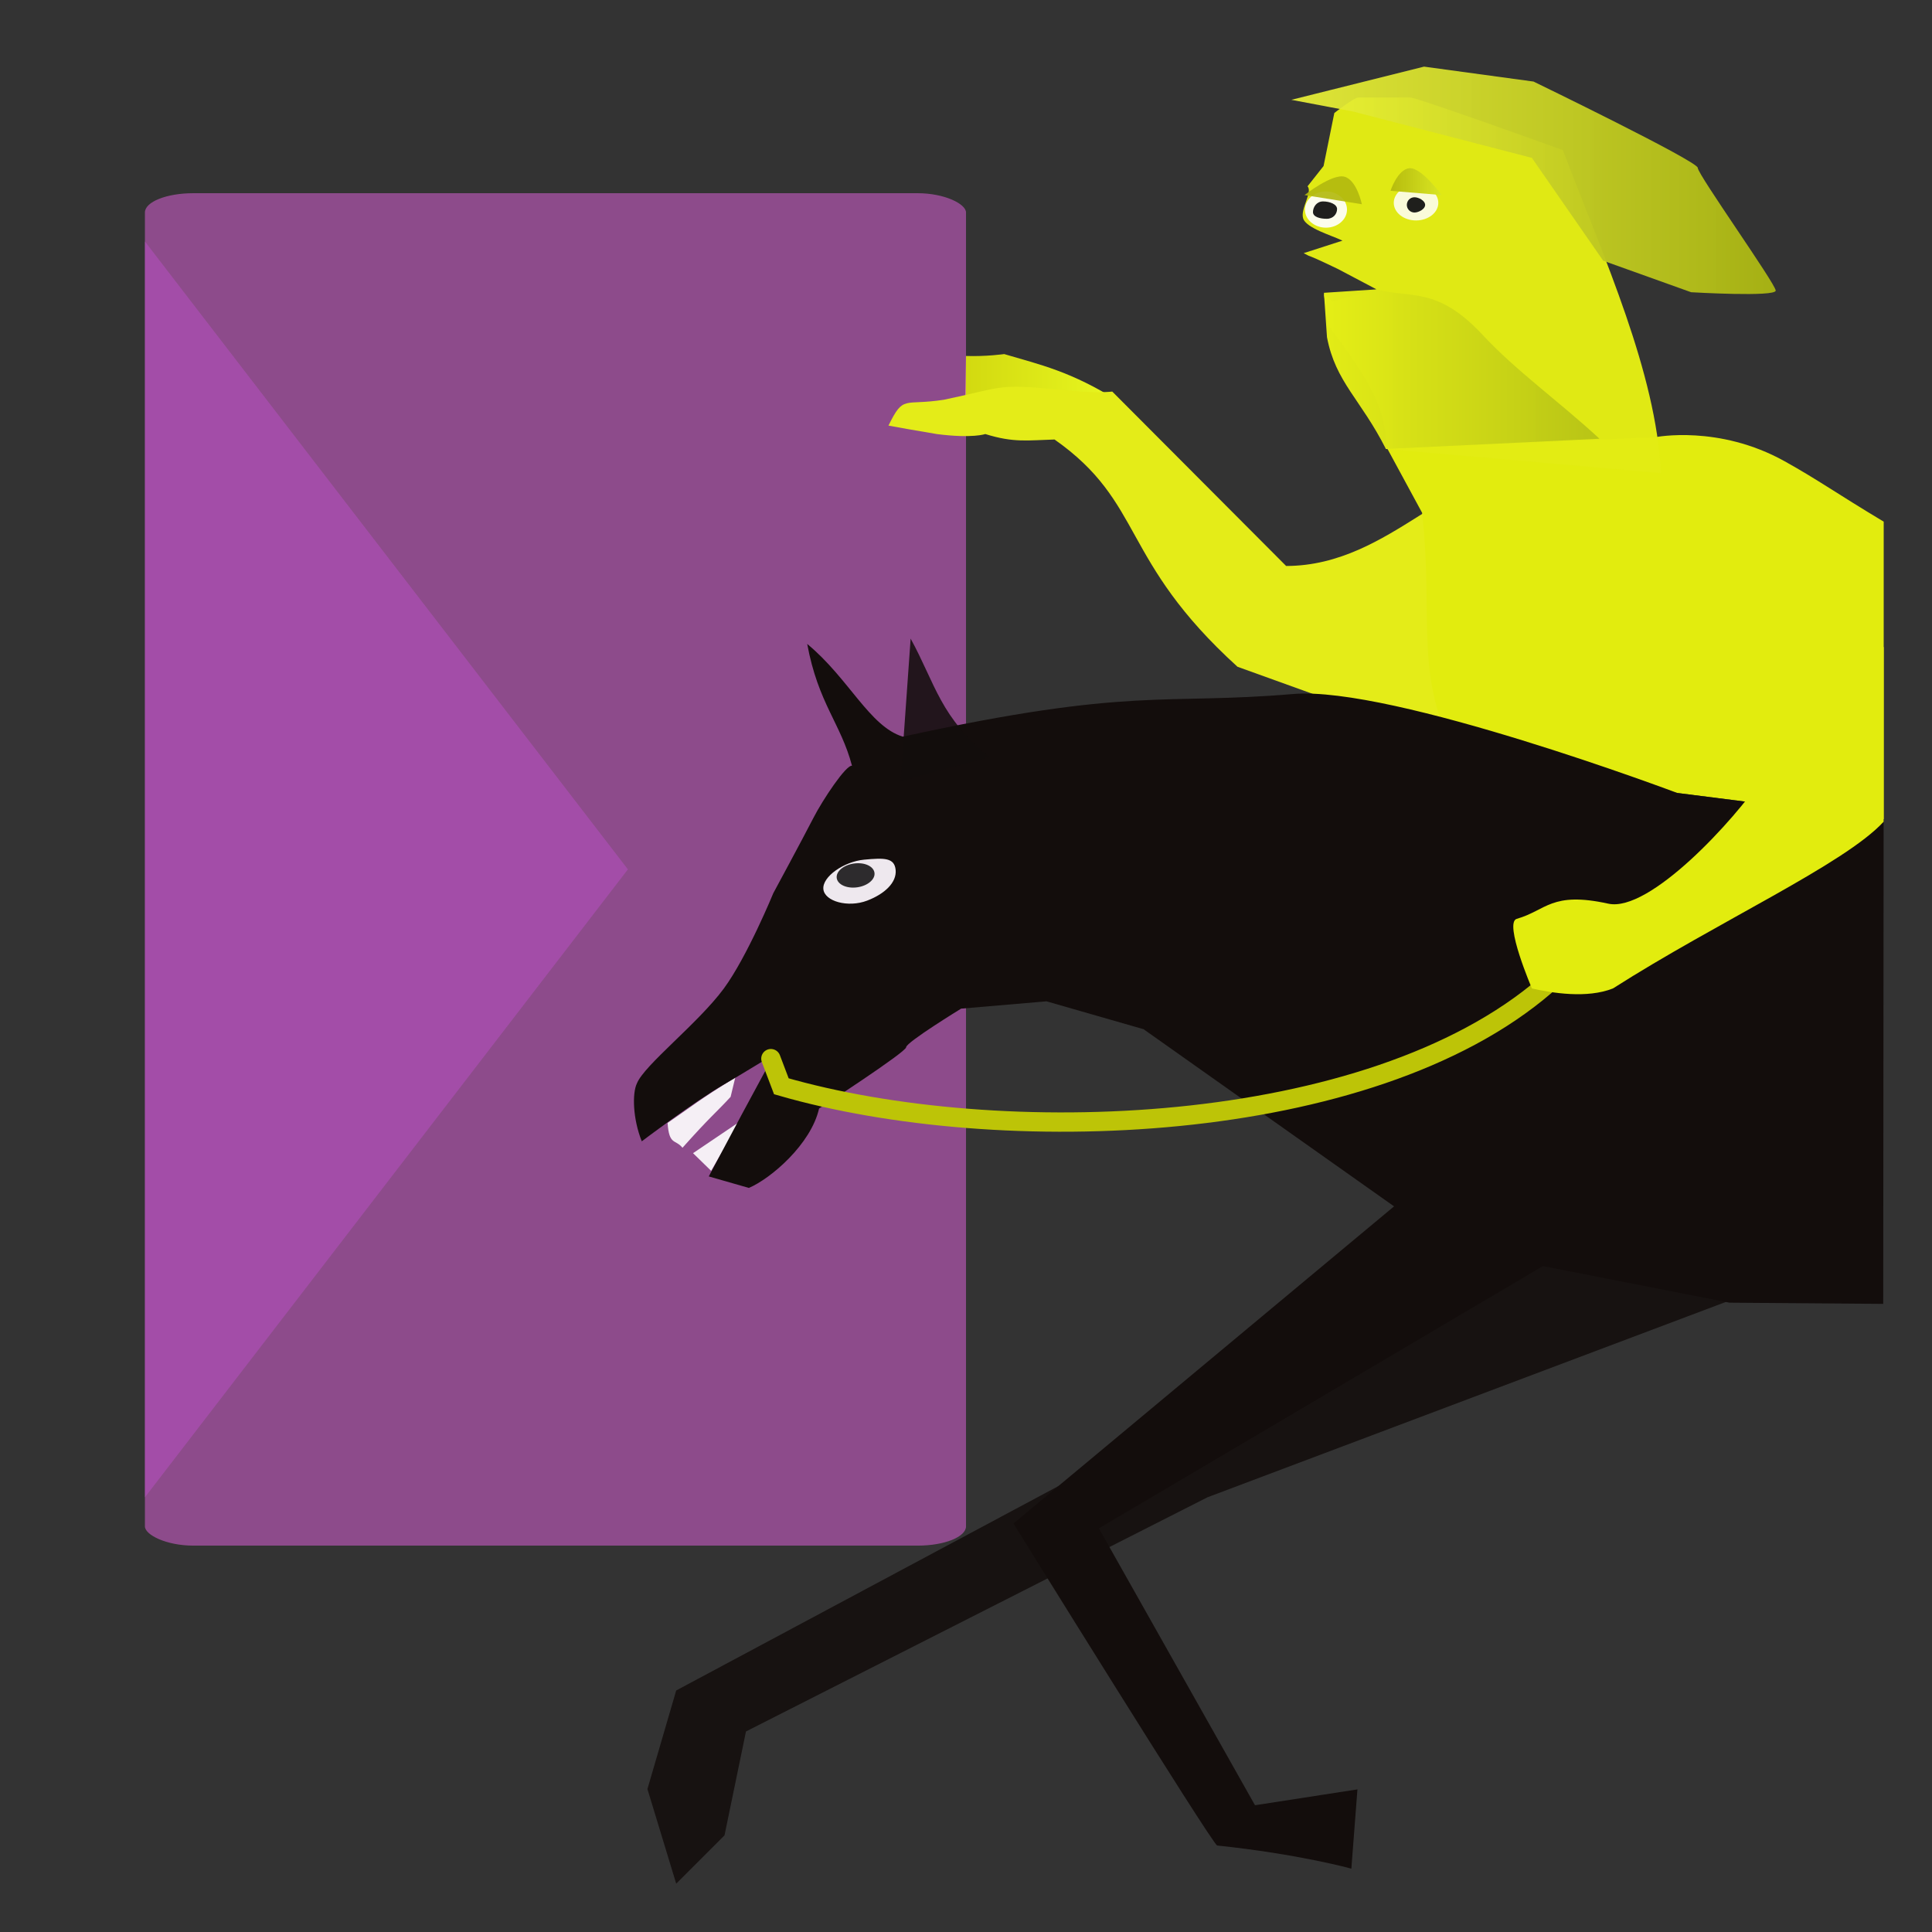
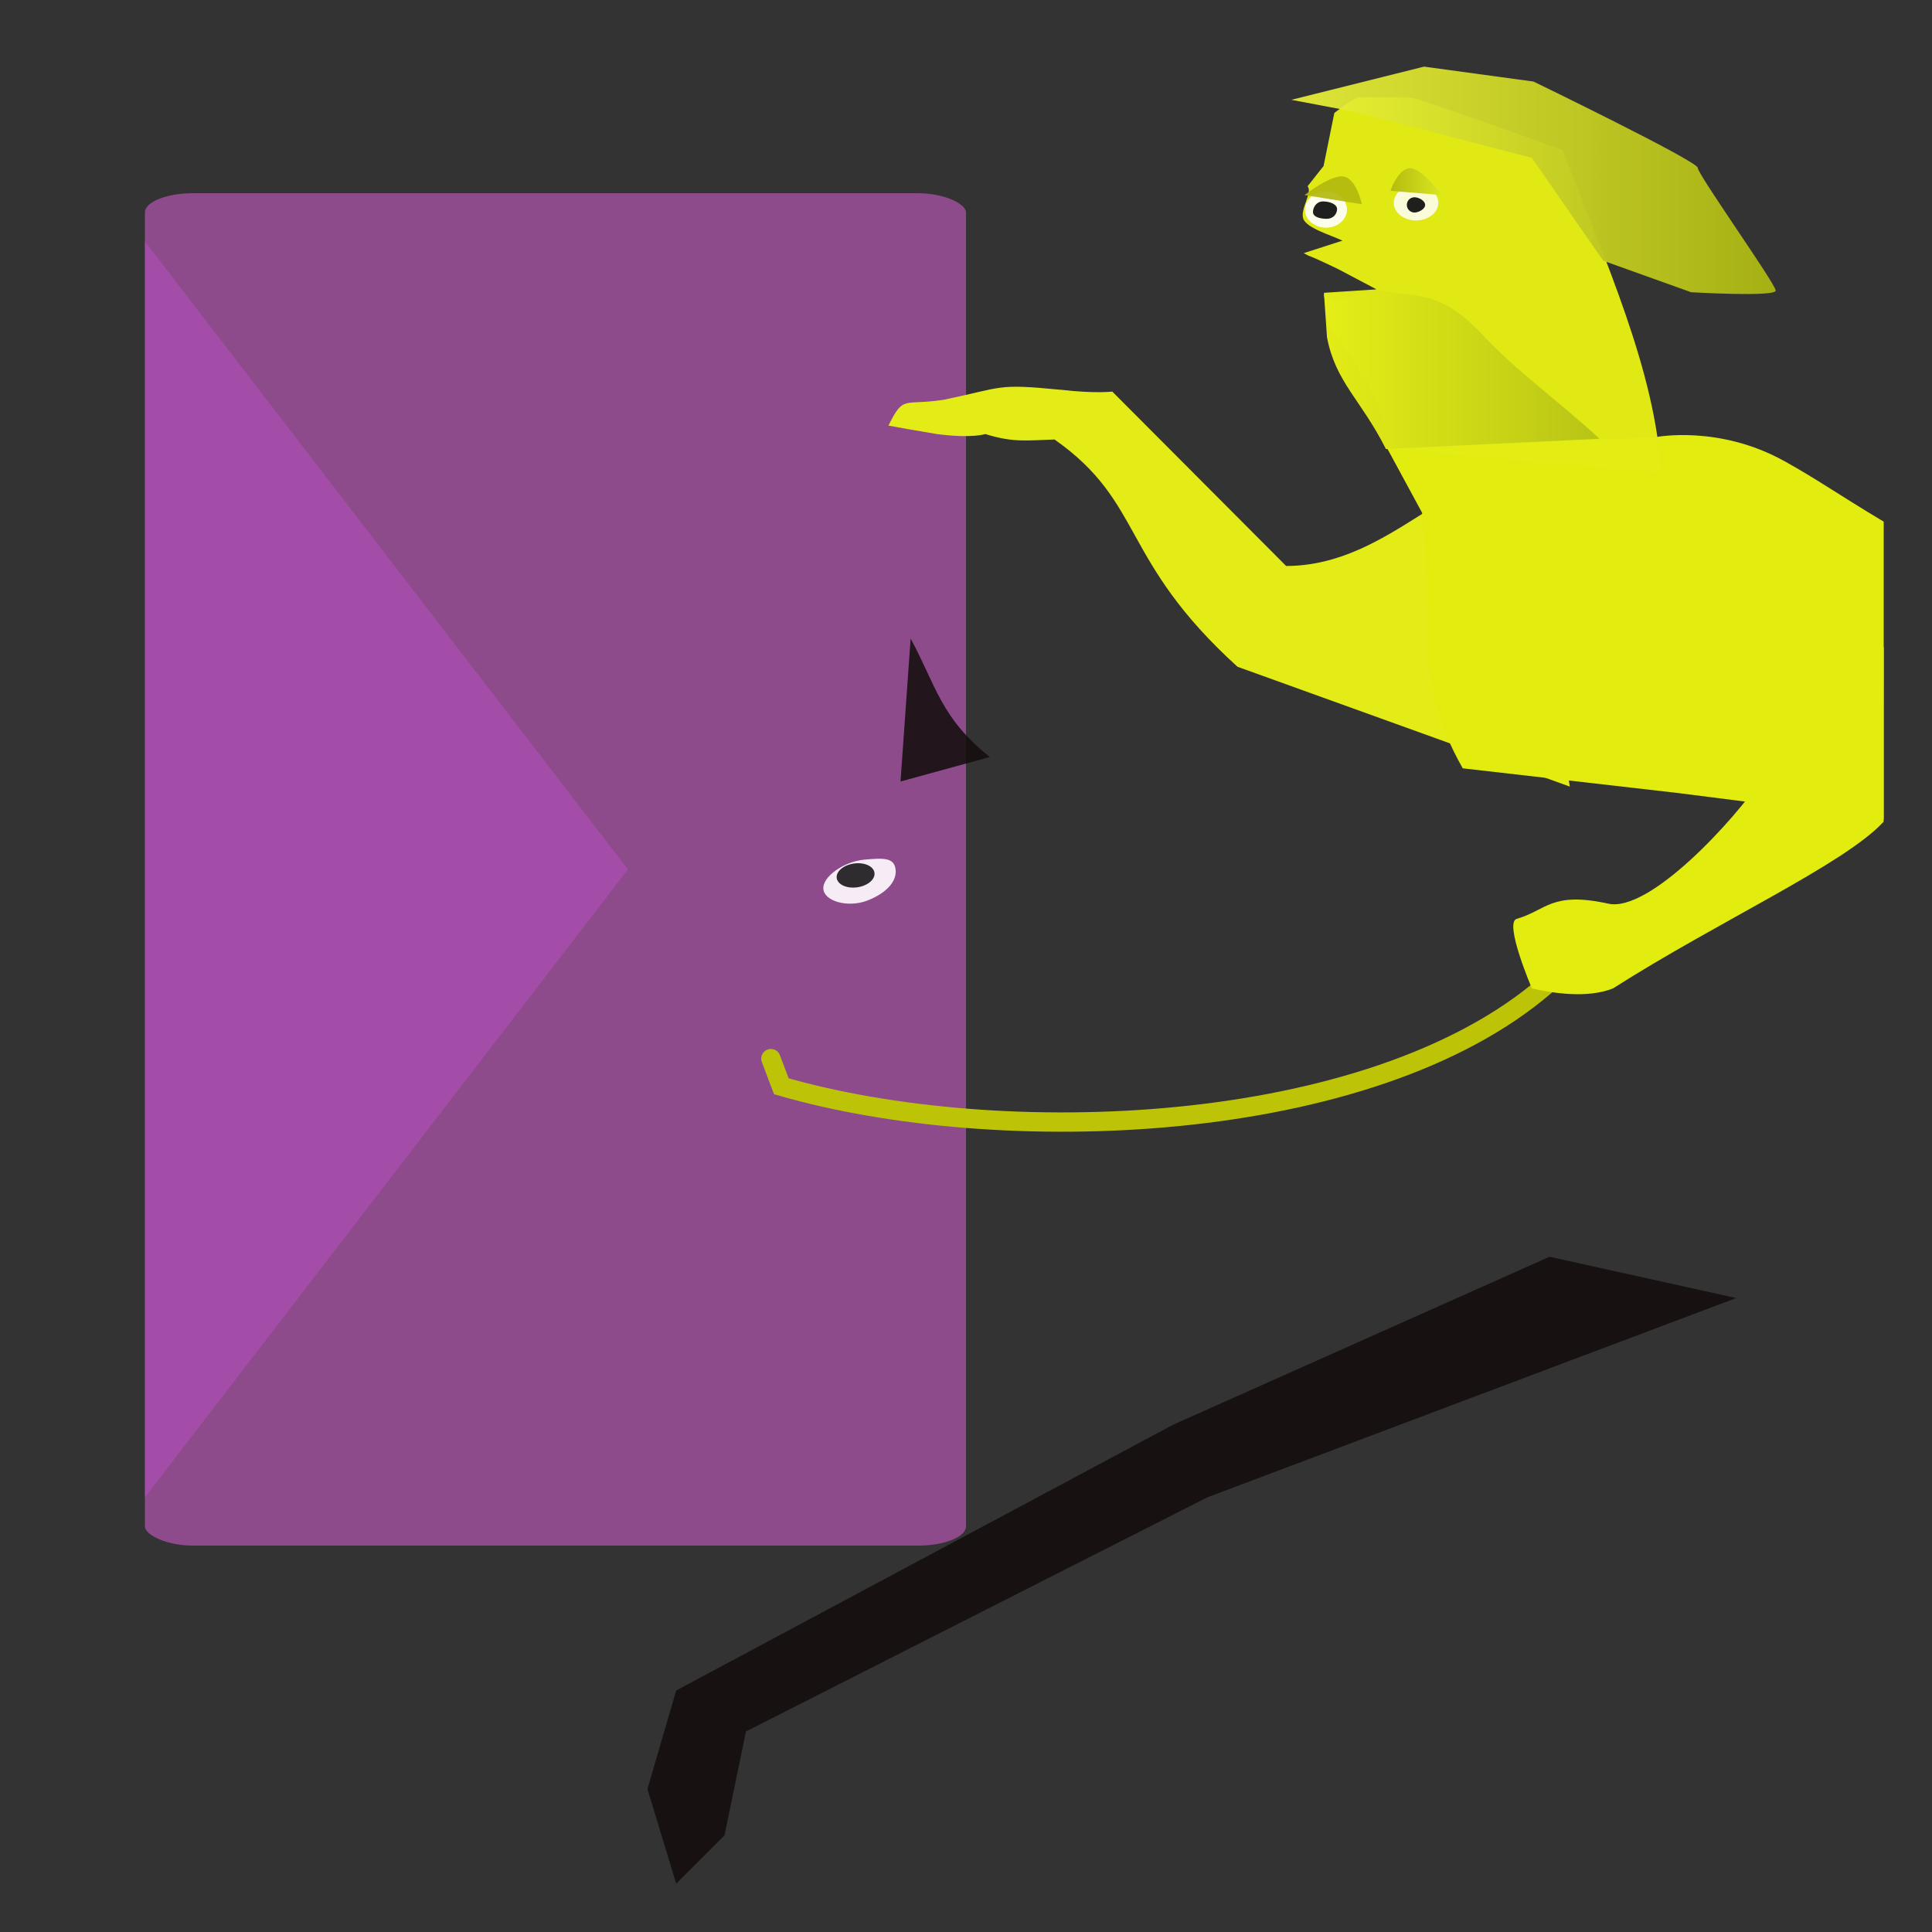
<svg xmlns="http://www.w3.org/2000/svg" width="200" height="200" version="1.1" viewBox="0 0 52.917 52.917">
  <rect x="0" y="0" width="52.917" height="52.917" fill="#333333" stroke="none" />
  <defs>
    <linearGradient id="d" x1="35.105" x2="48.901" y1="4.939" y2="4.939" gradientTransform="matrix(.962 0 0 .962 1.611 .189)" gradientUnits="userSpaceOnUse">
      <stop stop-color="#ecf337" stop-opacity=".922" offset="0" />
      <stop stop-color="#a5b014" offset="1" />
    </linearGradient>
    <linearGradient id="c" x1="38.086" x2="39.489" y1="4.975" y2="4.975" gradientUnits="userSpaceOnUse">
      <stop stop-color="#b5bb0d" stop-opacity=".992" offset="0" />
      <stop stop-color="#d9e623" offset="1" />
    </linearGradient>
    <linearGradient id="b" x1="36.045" x2="43.999" y1="10.214" y2="10.214" gradientUnits="userSpaceOnUse">
      <stop stop-color="#e6ef16" stop-opacity=".992" offset="0" />
      <stop stop-color="#b7c316" offset="1" />
    </linearGradient>
    <linearGradient id="a" x1="26.435" x2="30.668" y1="10.424" y2="10.424" gradientUnits="userSpaceOnUse">
      <stop stop-color="#d4db10" stop-opacity=".992" offset="0" />
      <stop stop-color="#e9f820" offset="1" />
    </linearGradient>
  </defs>
-   <path d="m30.668 11.01c-1.338-0.849-2.194-1.022-3.163-1.312 0 0-0.497 0.071-1.047 0.052l-0.024 1.448z" fill="url(#a)" />
  <rect x="3.969" y="5.292" width="22.49" height="37.042" rx="1.323" ry=".529" fill="#ee66e9" fill-opacity=".484" style="paint-order:normal" />
-   <path d="m18.285 30.757c0.041 0.621 0.214 0.44 0.408 0.68 0.784-0.877 0.88-0.921 1.318-1.394l0.128-0.529c-1.004 0.617-1.215 0.808-1.854 1.243z" fill="#fff" fill-opacity=".909" />
  <path d="m47.554 35.553-14.481 5.457-12.641 6.414-0.588 2.846-1.323 1.323-0.788-2.592 0.788-2.699 13.618-7.283 10.303-4.597z" fill="#130d0c" fill-opacity=".868" />
-   <path d="m19.478 32.069-0.496-0.484 1.276-0.862z" fill="#fff" fill-opacity=".909" />
  <path d="m29.06 10.677c-1.792-0.176-1.557-0.071-3.208 0.272-1.107 0.173-1.097-0.147-1.517 0.708l0.52 0.094 0.812 0.139c0.977 0.124 1.319-0.002 1.319-0.002 0.784 0.244 1.158 0.171 1.898 0.15 2.472 1.738 1.78 3.289 5.01 6.224l9.102 3.282-1.286-8.278c-1.858-0.675-3.562 2.233-6.483 2.236l-4.762-4.777s-0.472 0.061-1.406-0.05z" fill="#e4ec18" />
  <path d="m38.951 14.045c0.341 3.079-0.298 4.514 1.113 6.999l5.88 0.675 5.65 0.718v-8.149c-1.323-0.794-1.791-1.14-2.711-1.653-1.808-1.008-3.539-0.661-3.539-0.661l-7.348 0.309" fill="#e2ec0e" />
-   <path d="m31.337 28.194-2.673-0.768-2.339 0.2s-1.506 0.923-1.506 1.057c0 0.134-2.385 1.679-2.385 1.679-0.221 0.978-1.321 1.919-1.923 2.175l-1.098-0.315 0.907-1.703 0.889-1.646s-0.902 0.554-1.382 0.832c-0.814 0.471-2.249 1.555-2.249 1.555-0.247-0.614-0.264-1.317-0.134-1.584 0.199-0.503 1.671-1.64 2.378-2.596 0.641-0.868 1.359-2.617 1.359-2.617s0.785-1.452 1.097-2.059c0.261-0.508 0.898-1.462 1.058-1.43-0.305-1.159-0.926-1.708-1.227-3.337 1.142 0.944 1.704 2.257 2.618 2.54 6.294-1.374 7.116-0.864 10.687-1.168 2.719-0.232 10.528 2.711 10.528 2.711l5.65 0.718-0.011 13.275-4.21-0.033-5.112-1.002-12.161 7.183 4.276 7.584 2.806-0.434-0.167 2.172c0.003-0.002-1.443-0.401-3.675-0.635-0.134-0.033-5.579-8.82-5.579-8.82l10.424-8.686-6.849-4.844" fill="#130d0c" />
  <path d="m42.333 26.988c-4.84 4.169-14.992 4.483-20.932 2.765l-0.287-0.757" fill="none" stroke="#bdc407" stroke-linecap="round" stroke-width=".529" />
  <path transform="rotate(-5.352)" d="m22.202 26.013c-1e-6 0.339-0.353 0.624-0.857 0.763-0.538 0.149-1.163-0.088-1.163-0.427s0.628-0.698 1.187-0.698c0.558 0 0.833 0.023 0.833 0.363z" fill="#fef7fe" fill-opacity=".932" style="paint-order:normal" />
  <ellipse transform="rotate(-8.065)" cx="19.839" cy="27.028" rx=".522" ry=".329" fill="#030203" fill-opacity=".817" style="paint-order:normal" />
  <path d="m24.665 21.405 0.277-3.914c0.68 1.242 0.818 2.179 2.172 3.243" fill="#130d0c" fill-opacity=".868" />
  <path d="m3.969 41.01 13.229-17.198-13.229-17.198v34.396" fill="#be51cd" fill-opacity=".447" />
  <path d="m35.813 5.103c0.146 0.161-0.205 0.619-0.119 0.883s0.787 0.464 1.076 0.605l-1.063 0.343c0.311 0.169-0.081-0.057 0.945 0.437l1.051 0.555-1.205 0.331-0.236-0.201 0.126 0.863c1.154 1.527 1.607 2.335 1.571 3.378l7.535 0.661c-0.136-2.759-1.539-5.835-2.688-8.847 0 0-3.992-1.441-4.181-1.441h-1.417c-0.118 0-0.661 0.425-0.661 0.425l-0.295 1.453" fill="#e3ec14" fill-opacity=".982" />
  <ellipse cx="38.785" cy="5.556" rx=".61" ry=".482" fill="#fff" fill-opacity=".836" style="paint-order:normal" />
  <g fill-opacity=".913">
    <ellipse cx="36.318" cy="5.74" rx=".576" ry=".496" fill="#fff" style="paint-order:normal" />
    <path d="m39.034 5.612c0 0.115-0.177 0.209-0.292 0.209-0.115-2e-7 -0.209-0.093-0.209-0.209s0.093-0.209 0.209-0.209c0.115 2e-7 0.292 0.093 0.292 0.209z" fill="#0a0a0a" style="paint-order:normal" />
    <path d="m36.622 5.726c0 0.134-0.104 0.267-0.284 0.267-0.18 1e-7 -0.376-0.05-0.376-0.184 0-0.134 0.096-0.292 0.276-0.292 0.18-1e-7 0.384 0.075 0.384 0.209z" fill="#0a0a0a" style="paint-order:normal" />
  </g>
  <path d="m37.459 2.461-2.09 0.273 3.635-0.909 2.999 0.409s4.498 2.181 4.498 2.363 2.135 3.18 2.135 3.362c0 0.182-2.317 0.045-2.317 0.045l-2.408-0.863-1.954-2.817-4.907-1.272-1.681-0.318" fill="url(#d)" />
  <path d="m38.086 5.226 1.403 0.117s-0.56-0.764-0.885-0.735c-0.325 0.029-0.518 0.618-0.518 0.618z" fill="url(#c)" />
  <path d="m35.731 5.343 1.57 0.251s-0.133-0.651-0.468-0.752-1.103 0.501-1.103 0.501z" fill="#b2b90f" fill-opacity=".913" />
  <path d="m37.703 7.926c0.911 0.254 1.657-0.098 2.903 1.244 0.912 0.982 2.076 1.806 3.204 2.847l-5.851 0.279c-0.689-1.363-1.378-1.828-1.613-3.058l-0.084-1.218 1.441-0.094" fill="url(#b)" />
  <path d="m51.592 22.507c-1.071 1.162-4.537 2.731-7.413 4.566-0.713 0.283-1.671 0.124-2.22 0.001 0 0-0.773-1.805-0.416-1.907 0.814-0.232 0.945-0.759 2.507-0.416 1.129 0.248 3.462-2.289 4.241-3.467 0.934-0.93 2.339-4.257 3.303-3.558z" fill="#e2ec0e" style="paint-order:normal" />
</svg>